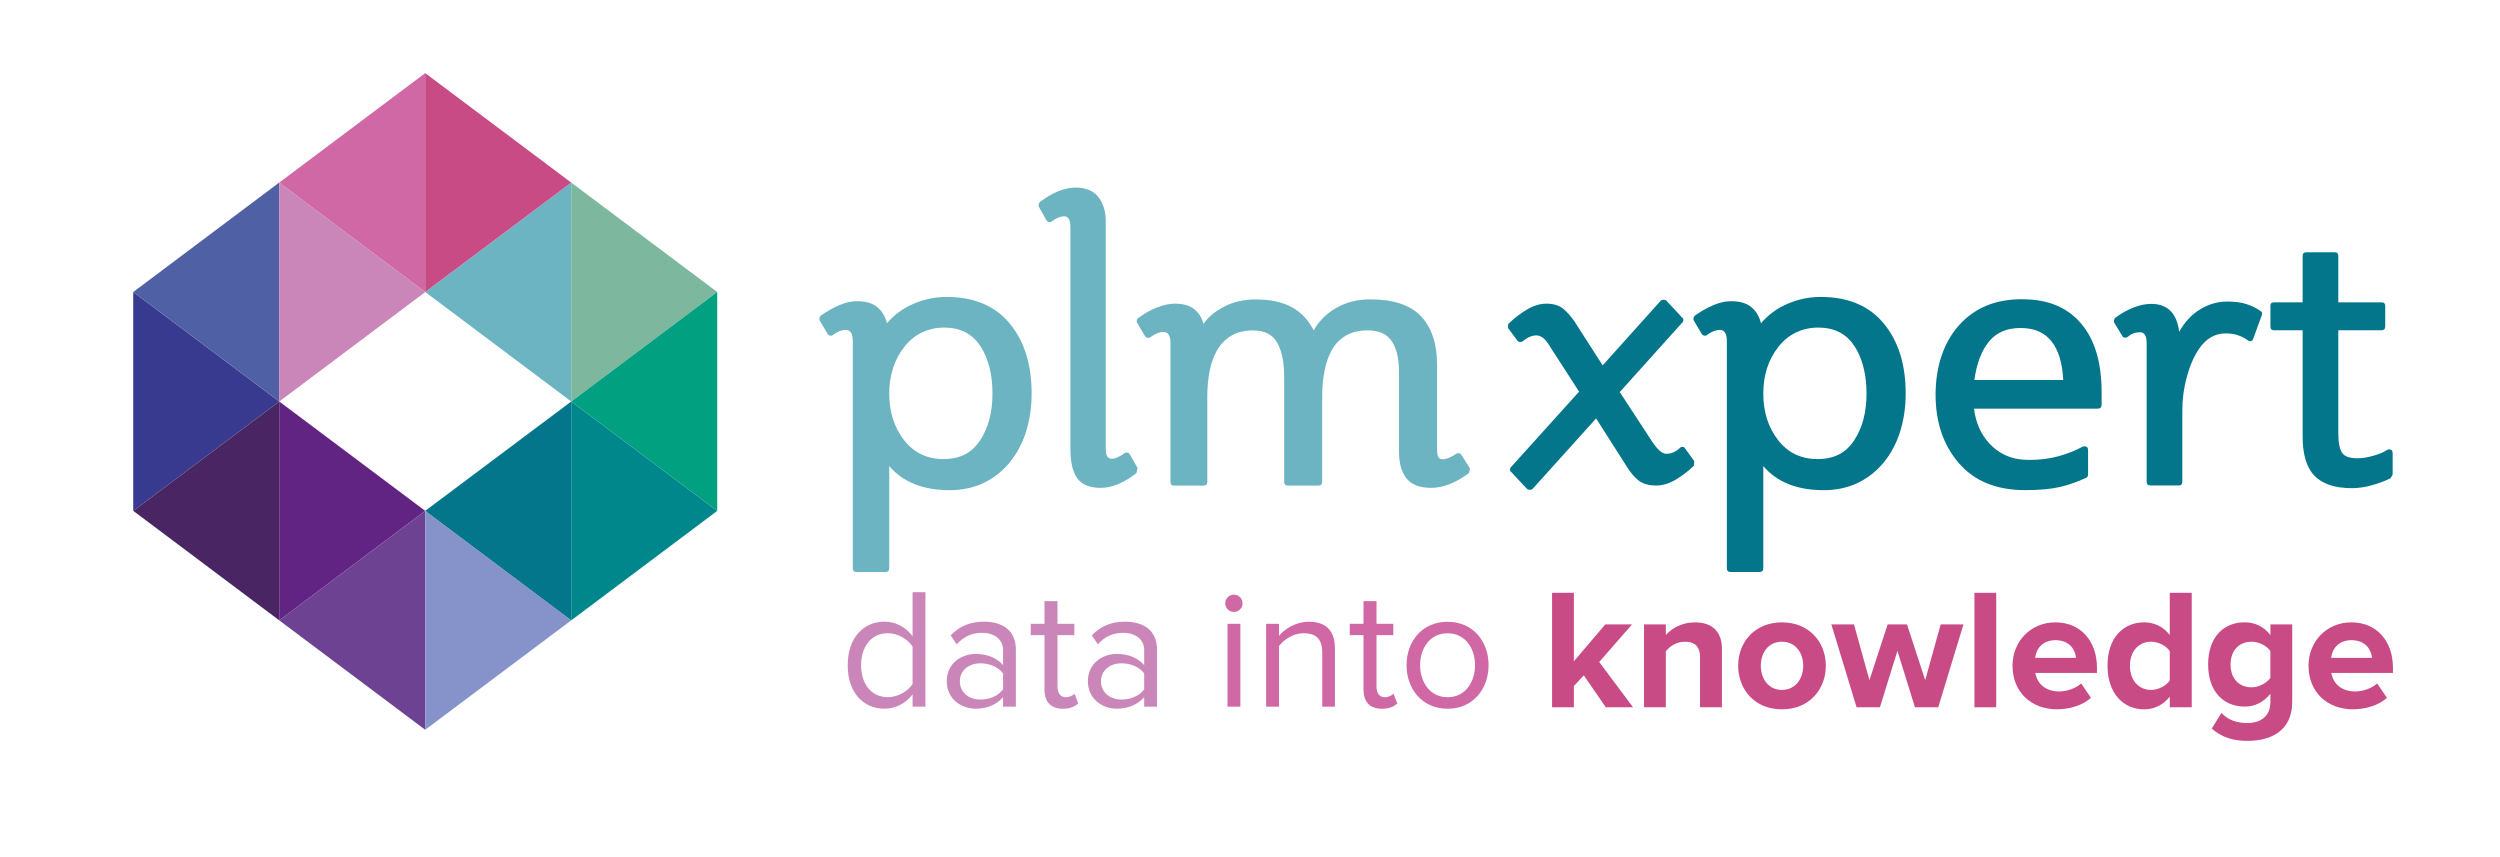
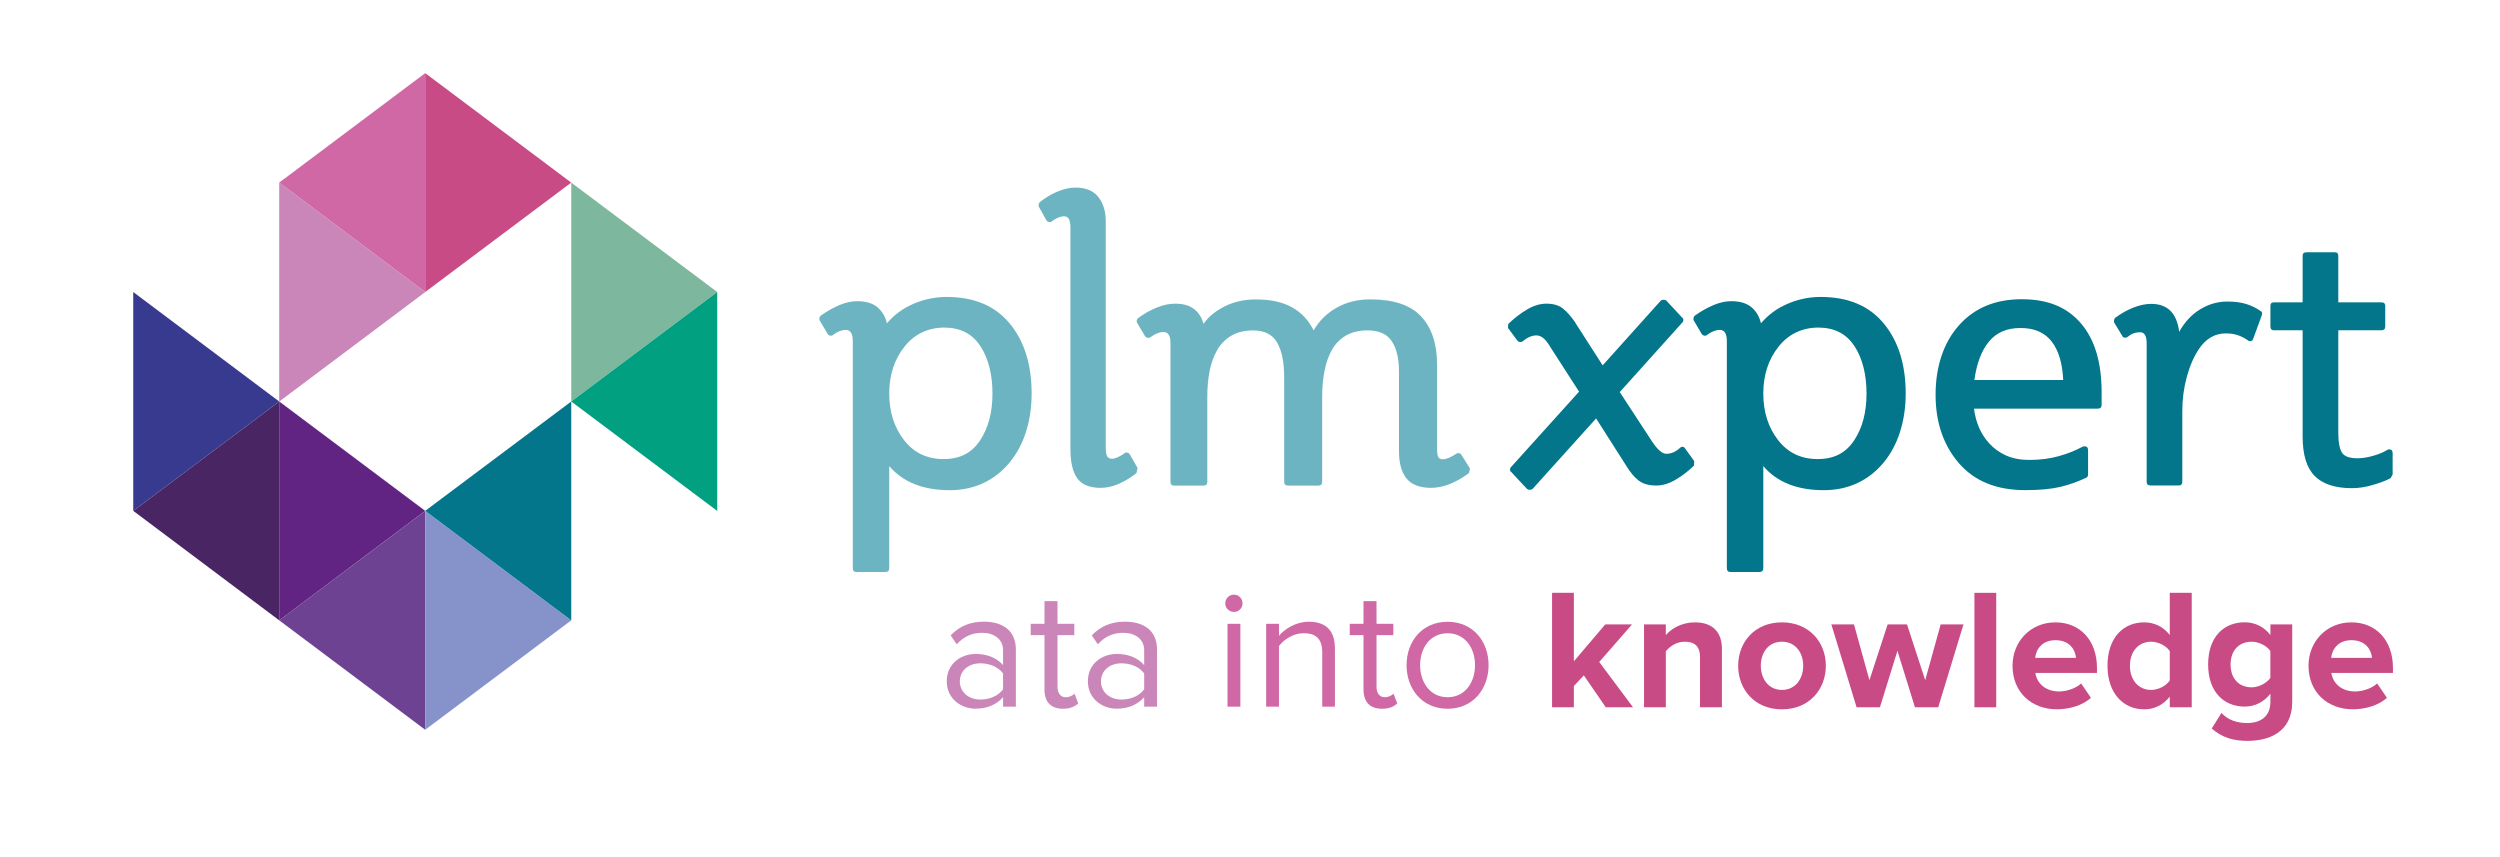
<svg xmlns="http://www.w3.org/2000/svg" id="Layer_1" viewBox="0 0 472.48 161.99">
  <defs>
    <style>.cls-1{fill:#373a8f;}.cls-2{fill:#c94b85;}.cls-3{fill:#8693ca;}.cls-4{fill:#cb86b9;}.cls-5{fill:#00a080;}.cls-6{fill:#4f60a5;}.cls-7{fill:#6d4293;}.cls-8{fill:#622483;}.cls-9{fill:#6cb4c1;}.cls-10{fill:#492564;}.cls-11{fill:#00878b;}.cls-12{fill:#7db79d;}.cls-13{fill:#d068a5;}.cls-14{fill:#03768b;}</style>
  </defs>
  <polygon class="cls-2" points="80.36 55.19 80.36 55.19 80.36 55.19 80.36 55.19" />
  <polygon class="cls-1" points="25.18 55.19 25.18 96.56 34.28 89.74 52.77 75.88 25.18 55.19" />
-   <polygon class="cls-6" points="52.77 75.87 52.77 34.5 25.18 55.19 52.77 75.88 52.77 75.87" />
  <polygon class="cls-4" points="52.77 75.87 52.78 75.88 80.37 55.19 80.36 55.19 80.36 55.19 52.77 34.51 52.78 34.5 52.77 34.5 52.77 75.87 52.77 75.87" />
-   <polygon class="cls-9" points="107.96 75.87 107.96 34.51 80.37 55.19 107.96 75.88 107.96 75.87" />
  <polygon class="cls-12" points="107.96 75.87 107.96 75.88 135.55 55.19 107.96 34.51 107.96 75.87 107.96 75.87" />
  <polygon class="cls-5" points="107.96 75.88 107.96 75.88 107.96 75.88 135.55 96.56 135.55 96.55 135.55 55.19 107.96 75.88" />
-   <polygon class="cls-11" points="135.55 96.55 135.55 96.56 107.96 75.88 107.96 117.24 135.55 96.55 135.55 96.55" />
  <polygon class="cls-13" points="52.78 34.5 52.77 34.51 80.36 55.19 80.36 55.19 80.36 13.82 52.78 34.5" />
  <polygon class="cls-2" points="80.36 55.19 107.96 34.51 80.36 13.82 80.36 55.19 80.36 55.19" />
  <polygon class="cls-7" points="52.77 117.24 80.36 137.92 80.36 96.56 52.77 117.24" />
  <polygon class="cls-3" points="80.36 137.92 107.96 117.24 80.36 96.56 80.36 137.92" />
  <polygon class="cls-14" points="107.96 75.88 107.96 75.88 80.36 96.55 107.96 117.24 107.96 75.88 107.96 75.88" />
  <polygon class="cls-8" points="52.77 75.88 52.77 117.24 80.36 96.55 52.78 75.88 52.77 75.88" />
  <polygon class="cls-10" points="52.77 75.88 52.77 75.88 34.28 89.74 25.19 96.55 52.77 117.24 52.77 75.88 52.77 75.88" />
  <path class="cls-9" d="M193.91,81.6c-.71,2.23-1.75,4.17-3.12,5.83-1.37,1.66-3.01,2.95-4.91,3.85s-4.03,1.36-6.38,1.36c-5.04,0-8.85-1.51-11.44-4.55v19.28c0,.49-.25.73-.73.73h-5.5c-.44,0-.66-.25-.66-.73v-42.89c0-1.42-.44-2.13-1.32-2.13-.78,0-1.59.32-2.42.95-.1.1-.22.15-.37.15-.29,0-.51-.12-.66-.37l-1.47-2.49s-.03-.1-.07-.15v-.22c0-.24.1-.44.29-.59,1.17-.83,2.35-1.49,3.52-1.98,1.17-.49,2.27-.73,3.3-.73,1.66,0,2.94.38,3.85,1.14.9.76,1.5,1.77,1.8,3.04,1.37-1.61,3.05-2.85,5.06-3.7,2-.86,4.08-1.28,6.23-1.28,5.18,0,9.15,1.67,11.92,5.02,2.76,3.35,4.14,7.76,4.14,13.23,0,2.59-.36,5-1.06,7.22ZM185.29,65.43c-1.52-2.35-3.79-3.52-6.82-3.52s-5.65,1.21-7.55,3.63c-1.91,2.42-2.86,5.36-2.86,8.83s.93,6.4,2.79,8.8c1.86,2.4,4.35,3.59,7.48,3.59s5.33-1.17,6.89-3.52c1.56-2.35,2.35-5.3,2.35-8.87s-.76-6.6-2.27-8.95Z" />
  <path class="cls-9" d="M214.77,89.41c-1.03.83-2.13,1.5-3.3,2.02-1.17.51-2.32.77-3.45.77-2.1,0-3.58-.61-4.44-1.83-.86-1.22-1.28-3.05-1.28-5.5v-41.94c0-1.37-.39-2.05-1.17-2.05-.73,0-1.52.32-2.35.95-.1.1-.22.15-.37.15-.29,0-.51-.12-.66-.37l-1.39-2.49s-.02-.1-.07-.15v-.22c0-.24.1-.44.29-.59,1.03-.83,2.14-1.49,3.34-1.98,1.2-.49,2.31-.73,3.34-.73,1.95,0,3.4.6,4.33,1.8.93,1.2,1.39,2.73,1.39,4.58v42.82c0,.83.1,1.38.29,1.65.2.27.49.4.88.4.29,0,.63-.08,1.03-.26.39-.17.81-.4,1.25-.7l.07-.07c.1-.1.22-.15.37-.15.29,0,.51.12.66.37l1.47,2.57-.22.95Z" />
  <path class="cls-9" d="M277.6,89.41c-1.08.83-2.24,1.5-3.48,2.02-1.25.51-2.46.77-3.63.77-2.15,0-3.7-.59-4.66-1.76-.95-1.17-1.43-2.88-1.43-5.13v-15.03c0-2.49-.45-4.42-1.36-5.79-.9-1.37-2.43-2.05-4.58-2.05-1.61,0-2.98.33-4.11.99-1.12.66-2,1.57-2.64,2.71-.64,1.15-1.1,2.47-1.39,3.96s-.44,3.12-.44,4.88v16.06c0,.49-.25.73-.73.73h-5.72c-.49,0-.73-.24-.73-.73v-19.72c0-2.83-.44-5.02-1.32-6.56-.88-1.54-2.4-2.31-4.55-2.31-1.61,0-2.98.33-4.11.99-1.12.66-2.02,1.57-2.68,2.71-.66,1.15-1.14,2.47-1.43,3.96s-.44,3.12-.44,4.88v16.06c0,.49-.25.73-.73.73h-5.5c-.49,0-.73-.24-.73-.73v-26.25c0-1.37-.44-2.05-1.32-2.05-.78,0-1.59.32-2.42.95-.1.1-.25.15-.44.15-.29,0-.51-.12-.66-.37l-1.47-2.49-.07-.15v-.15c0-.24.1-.44.29-.59,1.12-.83,2.3-1.49,3.52-1.98,1.22-.49,2.37-.73,3.45-.73,1.51,0,2.71.34,3.59,1.03.88.69,1.47,1.61,1.76,2.79.93-1.32,2.26-2.42,4-3.3s3.7-1.32,5.9-1.32c2.79,0,5.07.5,6.86,1.5,1.78,1,3.14,2.46,4.07,4.36,1.03-1.81,2.47-3.24,4.33-4.29,1.86-1.05,3.98-1.58,6.38-1.58,4.4,0,7.6,1.08,9.61,3.23,2,2.15,3.01,5.21,3.01,9.17v15.84c0,.83.08,1.37.26,1.61.17.25.45.37.84.37.34,0,.73-.1,1.17-.29.44-.19.88-.44,1.32-.73.15-.1.29-.15.44-.15.24,0,.44.12.59.37l1.61,2.57-.22.88Z" />
  <path class="cls-14" d="M320.13,88.02c-1.12,1.08-2.3,1.97-3.52,2.68-1.22.71-2.42,1.06-3.59,1.06-1.42,0-2.53-.32-3.34-.95-.81-.63-1.55-1.51-2.24-2.64l-5.79-9.09-12.02,13.34c-.15.1-.32.15-.51.15s-.37-.05-.51-.15l-3.01-3.23c-.15-.1-.22-.24-.22-.44s.07-.37.22-.51l12.83-14.22-5.43-8.43c-.49-.83-.94-1.4-1.36-1.72-.42-.32-.84-.48-1.28-.48-.83,0-1.69.37-2.57,1.1-.15.1-.29.15-.44.15-.25,0-.44-.1-.59-.29l-1.69-2.27s-.03-.12-.07-.22v-.22c0-.24.05-.42.15-.51,1.12-1.07,2.3-1.97,3.52-2.68,1.22-.71,2.42-1.06,3.59-1.06,1.32,0,2.36.31,3.12.92.76.61,1.53,1.48,2.31,2.6l.07.15,5.13,7.99,11-12.25c.15-.1.32-.15.51-.15s.37.05.51.15l3.01,3.23c.15.1.22.25.22.44s-.07.37-.22.51l-11.8,13.12,6.09,9.31c1.03,1.56,1.93,2.35,2.71,2.35.93,0,1.78-.37,2.57-1.1.15-.15.32-.22.51-.22s.37.12.51.37l1.69,2.35-.07.88Z" />
  <path class="cls-14" d="M359.1,81.6c-.71,2.23-1.75,4.17-3.12,5.83-1.37,1.66-3.01,2.95-4.91,3.85s-4.03,1.36-6.38,1.36c-5.04,0-8.85-1.51-11.44-4.55v19.28c0,.49-.25.73-.73.73h-5.5c-.44,0-.66-.25-.66-.73v-42.89c0-1.42-.44-2.13-1.32-2.13-.78,0-1.59.32-2.42.95-.1.1-.22.15-.37.15-.29,0-.51-.12-.66-.37l-1.47-2.49s-.03-.1-.07-.15v-.22c0-.24.1-.44.29-.59,1.17-.83,2.35-1.49,3.52-1.98,1.17-.49,2.27-.73,3.3-.73,1.66,0,2.94.38,3.85,1.14.9.76,1.5,1.77,1.8,3.04,1.37-1.61,3.05-2.85,5.06-3.7,2-.86,4.08-1.28,6.23-1.28,5.18,0,9.15,1.67,11.92,5.02,2.76,3.35,4.14,7.76,4.14,13.23,0,2.59-.36,5-1.06,7.22ZM350.48,65.43c-1.52-2.35-3.79-3.52-6.82-3.52s-5.65,1.21-7.55,3.63c-1.91,2.42-2.86,5.36-2.86,8.83s.93,6.4,2.79,8.8c1.86,2.4,4.35,3.59,7.48,3.59s5.33-1.17,6.89-3.52c1.56-2.35,2.35-5.3,2.35-8.87s-.76-6.6-2.27-8.95Z" />
  <path class="cls-14" d="M373.07,77.24c.34,2.64,1.29,4.82,2.86,6.53.88.98,1.94,1.75,3.19,2.31,1.25.56,2.7.84,4.36.84,2.05,0,3.91-.23,5.57-.7,1.66-.46,3.18-1.06,4.55-1.8.05,0,.12-.02.22-.07h.15c.44,0,.66.25.66.73v4.55c0,.34-.12.56-.37.66-1.52.73-3.13,1.31-4.84,1.72-1.71.41-3.94.62-6.67.62-5.43,0-9.61-1.7-12.54-5.1s-4.4-7.71-4.4-12.94,1.47-9.79,4.4-13.09,6.89-4.95,11.88-4.95,8.57,1.52,11.18,4.55c2.61,3.03,3.92,7.38,3.92,13.05v2.35c0,.49-.25.73-.73.73h-23.39ZM375.93,64.52c-1.42,1.69-2.35,4.12-2.79,7.3h16.79c-.15-3.18-.88-5.61-2.2-7.3-1.32-1.69-3.28-2.53-5.87-2.53s-4.52.84-5.94,2.53Z" />
  <path class="cls-14" d="M425.86,63.97c-.1.34-.29.51-.59.51-.2,0-.34-.05-.44-.15-.44-.34-1.02-.65-1.72-.92-.71-.27-1.53-.4-2.46-.4-2.05,0-3.74.98-5.06,2.93-.98,1.47-1.75,3.24-2.31,5.32-.56,2.08-.84,4.19-.84,6.34v13.42c0,.49-.22.73-.66.73h-5.35c-.49,0-.73-.24-.73-.73v-26.18c0-1.37-.42-2.05-1.25-2.05-.88,0-1.66.29-2.35.88-.1.1-.25.15-.44.15-.29,0-.49-.12-.59-.37l-1.47-2.42s-.03-.1-.07-.15v-.22c0-.24.07-.44.22-.59,1.12-.83,2.27-1.48,3.45-1.94,1.17-.46,2.3-.7,3.37-.7,3.08,0,4.84,1.76,5.28,5.28,1.03-1.86,2.35-3.27,3.96-4.25,1.61-.98,3.32-1.47,5.13-1.47,1.42,0,2.63.16,3.63.48,1,.32,1.87.75,2.6,1.28.24.1.37.29.37.59l-.07.07v.15l-1.61,4.4Z" />
  <path class="cls-14" d="M451.83,90.36c-.83.44-1.94.87-3.34,1.28-1.39.42-2.73.62-4,.62-3.18,0-5.52-.77-7.04-2.31-1.52-1.54-2.27-4.02-2.27-7.44v-20.09h-5.43c-.44,0-.66-.24-.66-.73v-3.89c0-.44.22-.66.66-.66h5.43v-8.8c0-.44.24-.66.73-.66h5.35c.44,0,.66.22.66.66v8.8h8.14c.49,0,.73.22.73.66v3.89c0,.49-.25.73-.73.73h-8.14v19.28c0,1.86.23,3.14.7,3.85.46.71,1.43,1.06,2.9,1.06.93,0,1.94-.16,3.04-.48,1.1-.32,1.94-.67,2.53-1.06.15-.1.29-.15.44-.15.44,0,.66.25.66.73v4.03l-.37.66Z" />
-   <path class="cls-4" d="M172.47,133.55v-2.33c-1.17,1.59-3.08,2.72-5.29,2.72-4.09,0-6.97-3.11-6.97-8.21s2.89-8.24,6.97-8.24c2.11,0,4.02,1.04,5.29,2.76v-8.33h2.43v21.63h-2.43ZM172.47,129.27v-7.07c-.85-1.36-2.76-2.53-4.67-2.53-3.18,0-5.06,2.59-5.06,6.06s1.88,6.03,5.06,6.03c1.91,0,3.83-1.14,4.67-2.5Z" />
  <path class="cls-4" d="M189.57,133.55v-1.78c-1.27,1.43-3.08,2.17-5.19,2.17-2.62,0-5.45-1.78-5.45-5.19s2.79-5.16,5.45-5.16c2.14,0,3.92.68,5.19,2.11v-2.82c0-2.08-1.69-3.28-3.96-3.28-1.88,0-3.4.65-4.8,2.17l-1.14-1.69c1.68-1.75,3.7-2.59,6.26-2.59,3.34,0,6.06,1.49,6.06,5.29v10.77h-2.43ZM189.57,130.25v-2.98c-.94-1.26-2.6-1.91-4.28-1.91-2.3,0-3.89,1.43-3.89,3.41s1.59,3.44,3.89,3.44c1.69,0,3.34-.65,4.28-1.94Z" />
  <path class="cls-4" d="M197.4,130.28v-10.25h-2.6v-2.14h2.6v-4.28h2.46v4.28h3.18v2.14h-3.18v9.73c0,1.17.52,2.01,1.56,2.01.71,0,1.33-.32,1.65-.68l.71,1.85c-.62.58-1.49,1.01-2.89,1.01-2.33,0-3.5-1.33-3.5-3.67Z" />
  <path class="cls-4" d="M216.24,133.55v-1.78c-1.26,1.43-3.08,2.17-5.19,2.17-2.63,0-5.45-1.78-5.45-5.19s2.79-5.16,5.45-5.16c2.14,0,3.92.68,5.19,2.11v-2.82c0-2.08-1.68-3.28-3.96-3.28-1.88,0-3.41.65-4.8,2.17l-1.14-1.69c1.69-1.75,3.7-2.59,6.26-2.59,3.34,0,6.07,1.49,6.07,5.29v10.77h-2.43ZM216.24,130.25v-2.98c-.94-1.26-2.59-1.91-4.28-1.91-2.3,0-3.89,1.43-3.89,3.41s1.59,3.44,3.89,3.44c1.69,0,3.34-.65,4.28-1.94Z" />
  <path class="cls-13" d="M231.56,114.03c0-.91.74-1.65,1.65-1.65s1.62.75,1.62,1.65-.71,1.62-1.62,1.62-1.65-.71-1.65-1.62ZM231.99,133.55v-15.66h2.43v15.66h-2.43Z" />
  <path class="cls-13" d="M249.89,133.55v-10.25c0-2.79-1.43-3.63-3.53-3.63-1.91,0-3.7,1.17-4.64,2.43v11.45h-2.43v-15.66h2.43v2.27c1.1-1.33,3.24-2.66,5.61-2.66,3.24,0,4.96,1.65,4.96,5.06v10.99h-2.4Z" />
  <path class="cls-13" d="M257.69,130.28v-10.25h-2.6v-2.14h2.6v-4.28h2.46v4.28h3.18v2.14h-3.18v9.73c0,1.17.52,2.01,1.56,2.01.71,0,1.33-.32,1.65-.68l.71,1.85c-.61.58-1.49,1.01-2.88,1.01-2.33,0-3.5-1.33-3.5-3.67Z" />
  <path class="cls-13" d="M265.83,125.71c0-4.54,2.98-8.2,7.75-8.2s7.75,3.66,7.75,8.2-2.98,8.24-7.75,8.24-7.75-3.7-7.75-8.24ZM278.77,125.71c0-3.18-1.85-6.03-5.19-6.03s-5.19,2.85-5.19,6.03,1.85,6.06,5.19,6.06,5.19-2.85,5.19-6.06Z" />
  <path class="cls-2" d="M303.48,133.67l-4.15-6.03-1.88,2.01v4.02h-4.12v-21.63h4.12v12.94l5.93-6.97h5.06l-6.2,7.1,6.39,8.56h-5.15Z" />
  <path class="cls-2" d="M321.29,133.67v-9.47c0-2.17-1.14-2.92-2.89-2.92-1.62,0-2.85.91-3.57,1.82v10.57h-4.12v-15.66h4.12v2.01c1-1.17,2.95-2.4,5.48-2.4,3.47,0,5.12,1.94,5.12,4.99v11.06h-4.15Z" />
  <path class="cls-2" d="M328.5,125.82c0-4.44,3.11-8.2,8.27-8.2s8.3,3.76,8.3,8.2-3.12,8.24-8.3,8.24-8.27-3.79-8.27-8.24ZM340.79,125.82c0-2.43-1.43-4.54-4.02-4.54s-3.99,2.11-3.99,4.54,1.43,4.57,3.99,4.57,4.02-2.11,4.02-4.57Z" />
  <path class="cls-2" d="M361.91,133.67l-3.31-10.67-3.31,10.67h-4.41l-4.77-15.66h4.28l2.92,10.54,3.44-10.54h3.66l3.44,10.54,2.92-10.54h4.31l-4.77,15.66h-4.41Z" />
  <path class="cls-2" d="M373.15,133.67v-21.63h4.12v21.63h-4.12Z" />
  <path class="cls-2" d="M380.35,125.82c0-4.54,3.37-8.2,8.11-8.2s7.85,3.5,7.85,8.59v.97h-11.64c.29,1.91,1.85,3.5,4.5,3.5,1.33,0,3.15-.55,4.15-1.52l1.85,2.72c-1.56,1.43-4.02,2.17-6.45,2.17-4.77,0-8.37-3.21-8.37-8.24ZM388.46,120.99c-2.56,0-3.67,1.78-3.83,3.34h7.72c-.13-1.49-1.17-3.34-3.89-3.34Z" />
  <path class="cls-2" d="M410.07,133.67v-2.01c-1.23,1.56-2.92,2.4-4.83,2.4-3.92,0-6.94-2.98-6.94-8.24s2.95-8.2,6.94-8.2c1.85,0,3.6.78,4.83,2.4v-7.98h4.15v21.63h-4.15ZM410.07,128.61v-5.55c-.68-1.04-2.17-1.78-3.54-1.78-2.37,0-3.99,1.85-3.99,4.54s1.62,4.57,3.99,4.57c1.36,0,2.85-.75,3.54-1.78Z" />
  <path class="cls-2" d="M417.99,137.69l1.85-2.95c1.26,1.36,2.95,1.91,4.9,1.91s4.35-.84,4.35-4.02v-1.52c-1.23,1.56-2.92,2.43-4.86,2.43-3.89,0-6.91-2.73-6.91-7.95s2.95-7.98,6.91-7.98c1.88,0,3.6.78,4.86,2.4v-2.01h4.12v14.63c0,5.93-4.61,7.39-8.47,7.39-2.66,0-4.77-.62-6.74-2.33ZM429.08,128.12v-5.09c-.71-1.01-2.2-1.75-3.53-1.75-2.37,0-3.99,1.62-3.99,4.31s1.62,4.31,3.99,4.31c1.33,0,2.82-.78,3.53-1.78Z" />
  <path class="cls-2" d="M436.29,125.82c0-4.54,3.37-8.2,8.11-8.2s7.85,3.5,7.85,8.59v.97h-11.64c.29,1.91,1.85,3.5,4.5,3.5,1.33,0,3.15-.55,4.15-1.52l1.85,2.72c-1.56,1.43-4.02,2.17-6.45,2.17-4.77,0-8.37-3.21-8.37-8.24ZM444.4,120.99c-2.56,0-3.67,1.78-3.83,3.34h7.72c-.13-1.49-1.17-3.34-3.89-3.34Z" />
</svg>